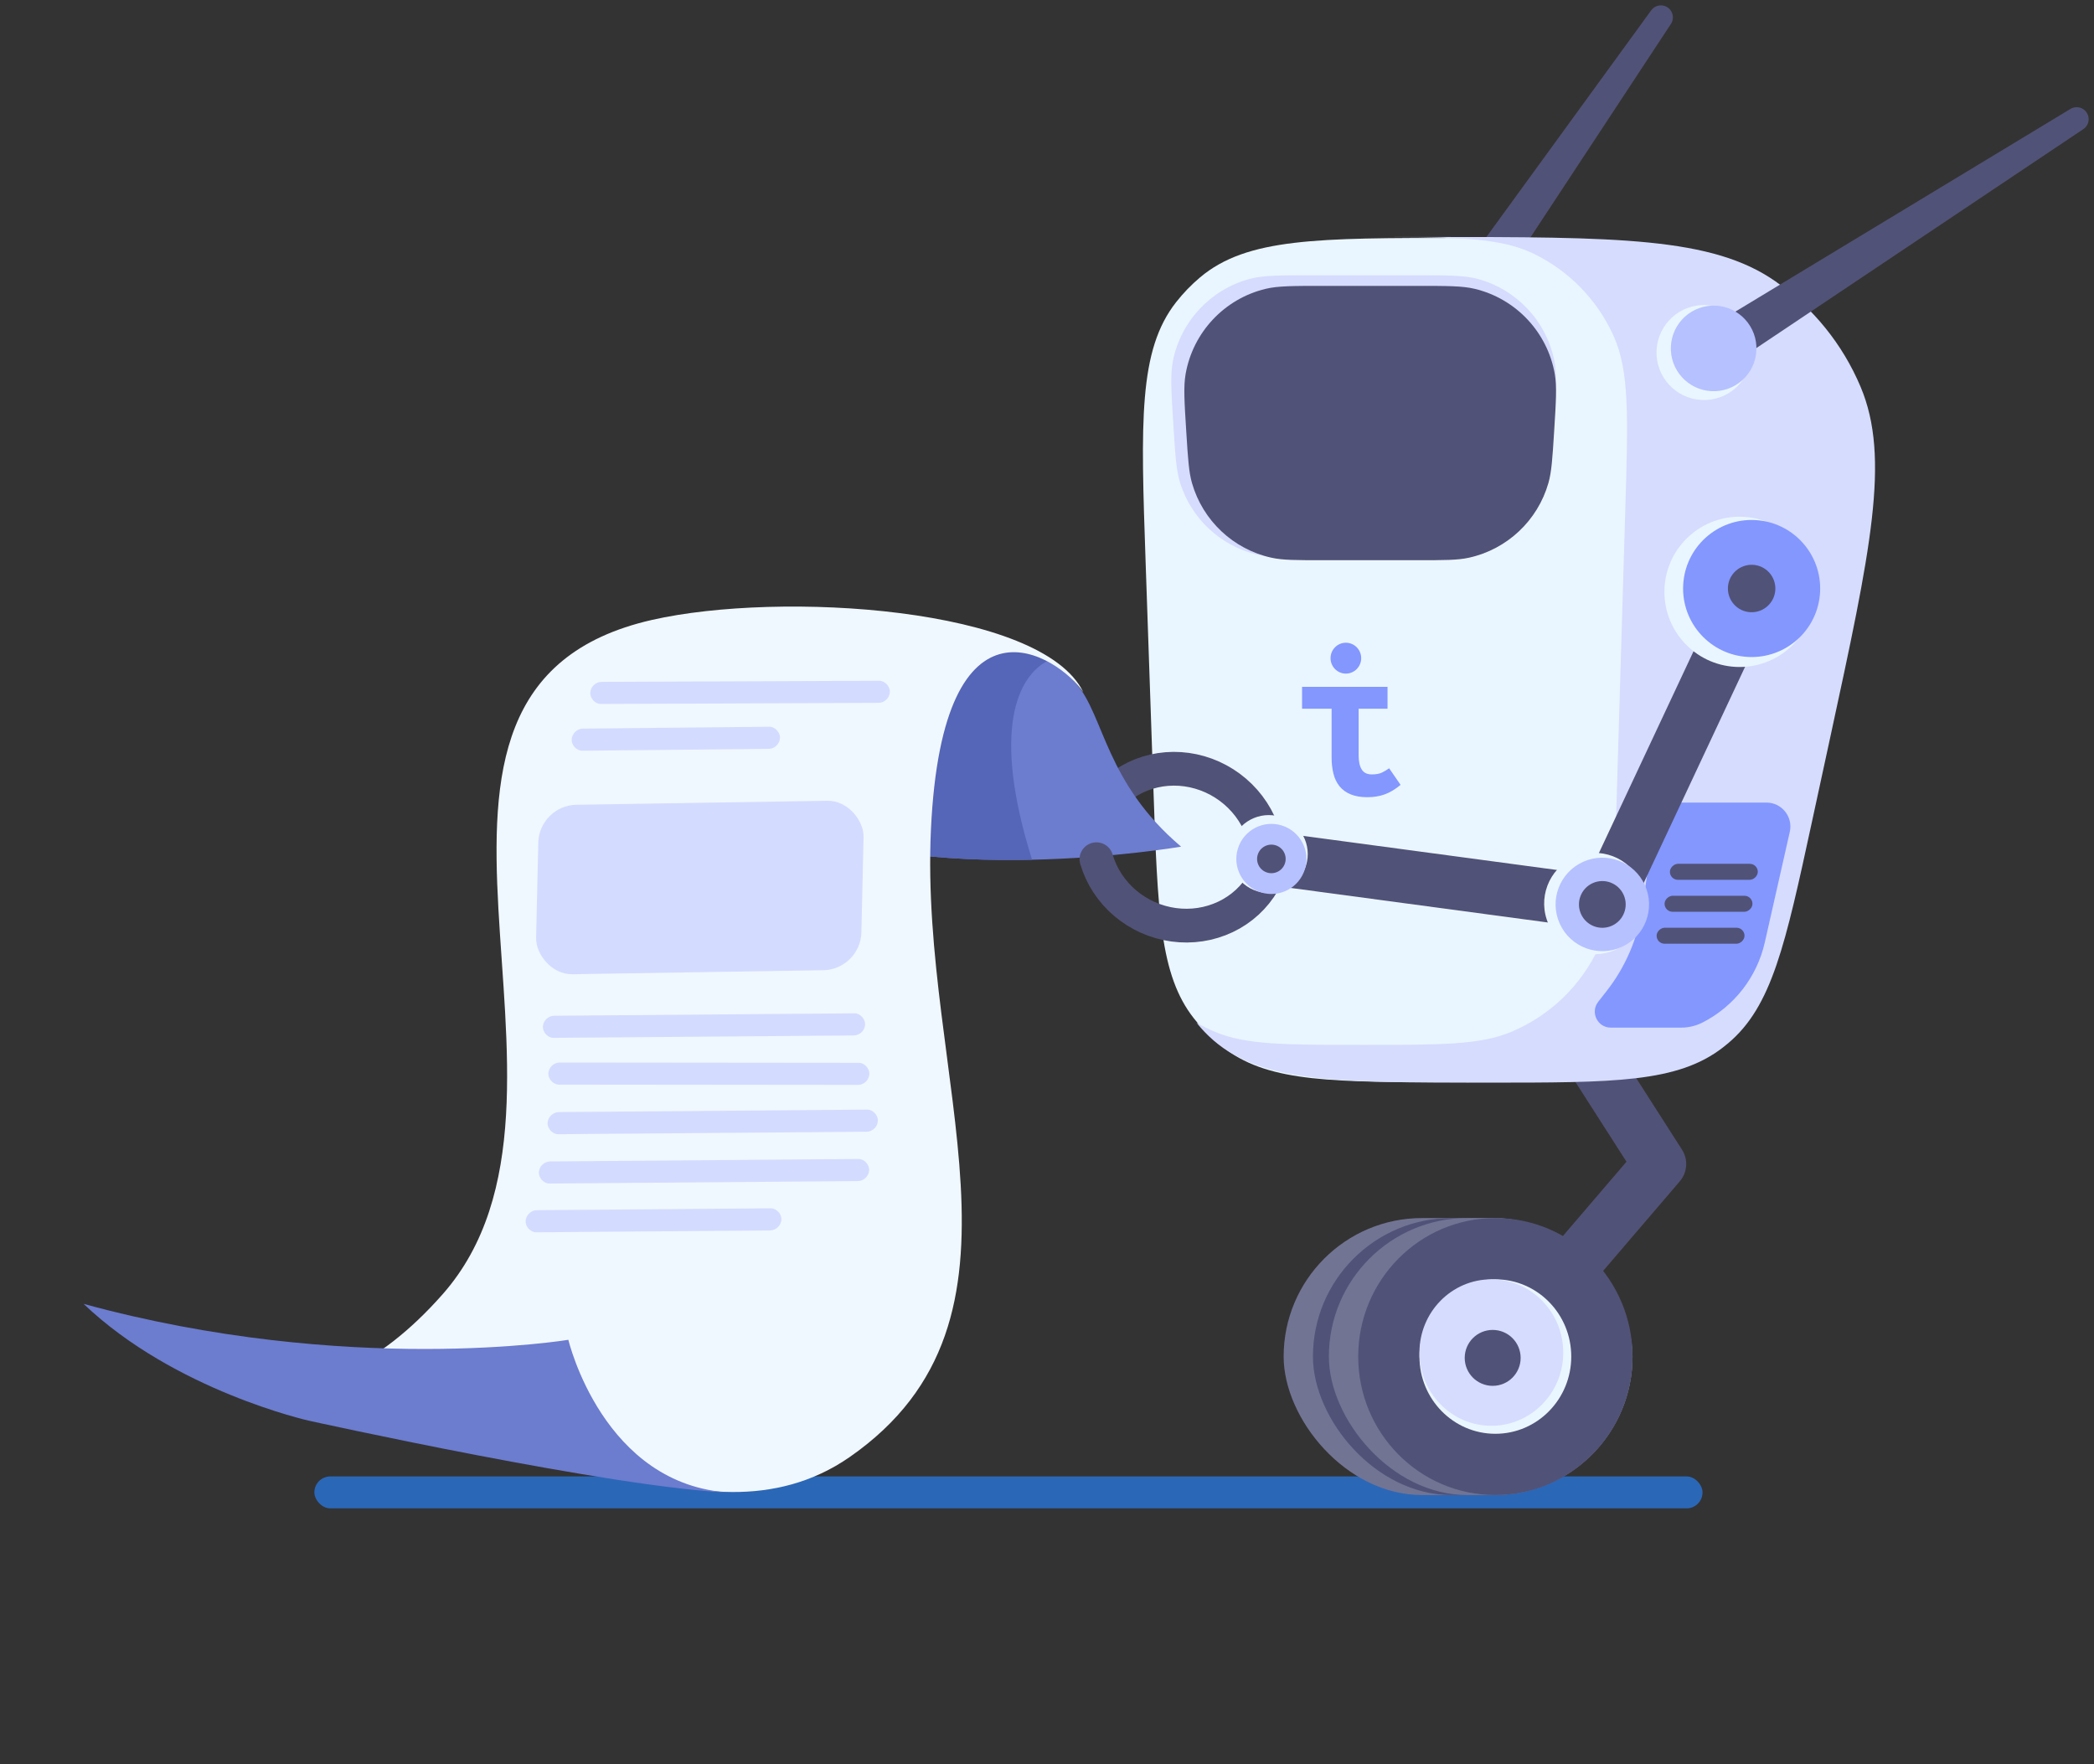
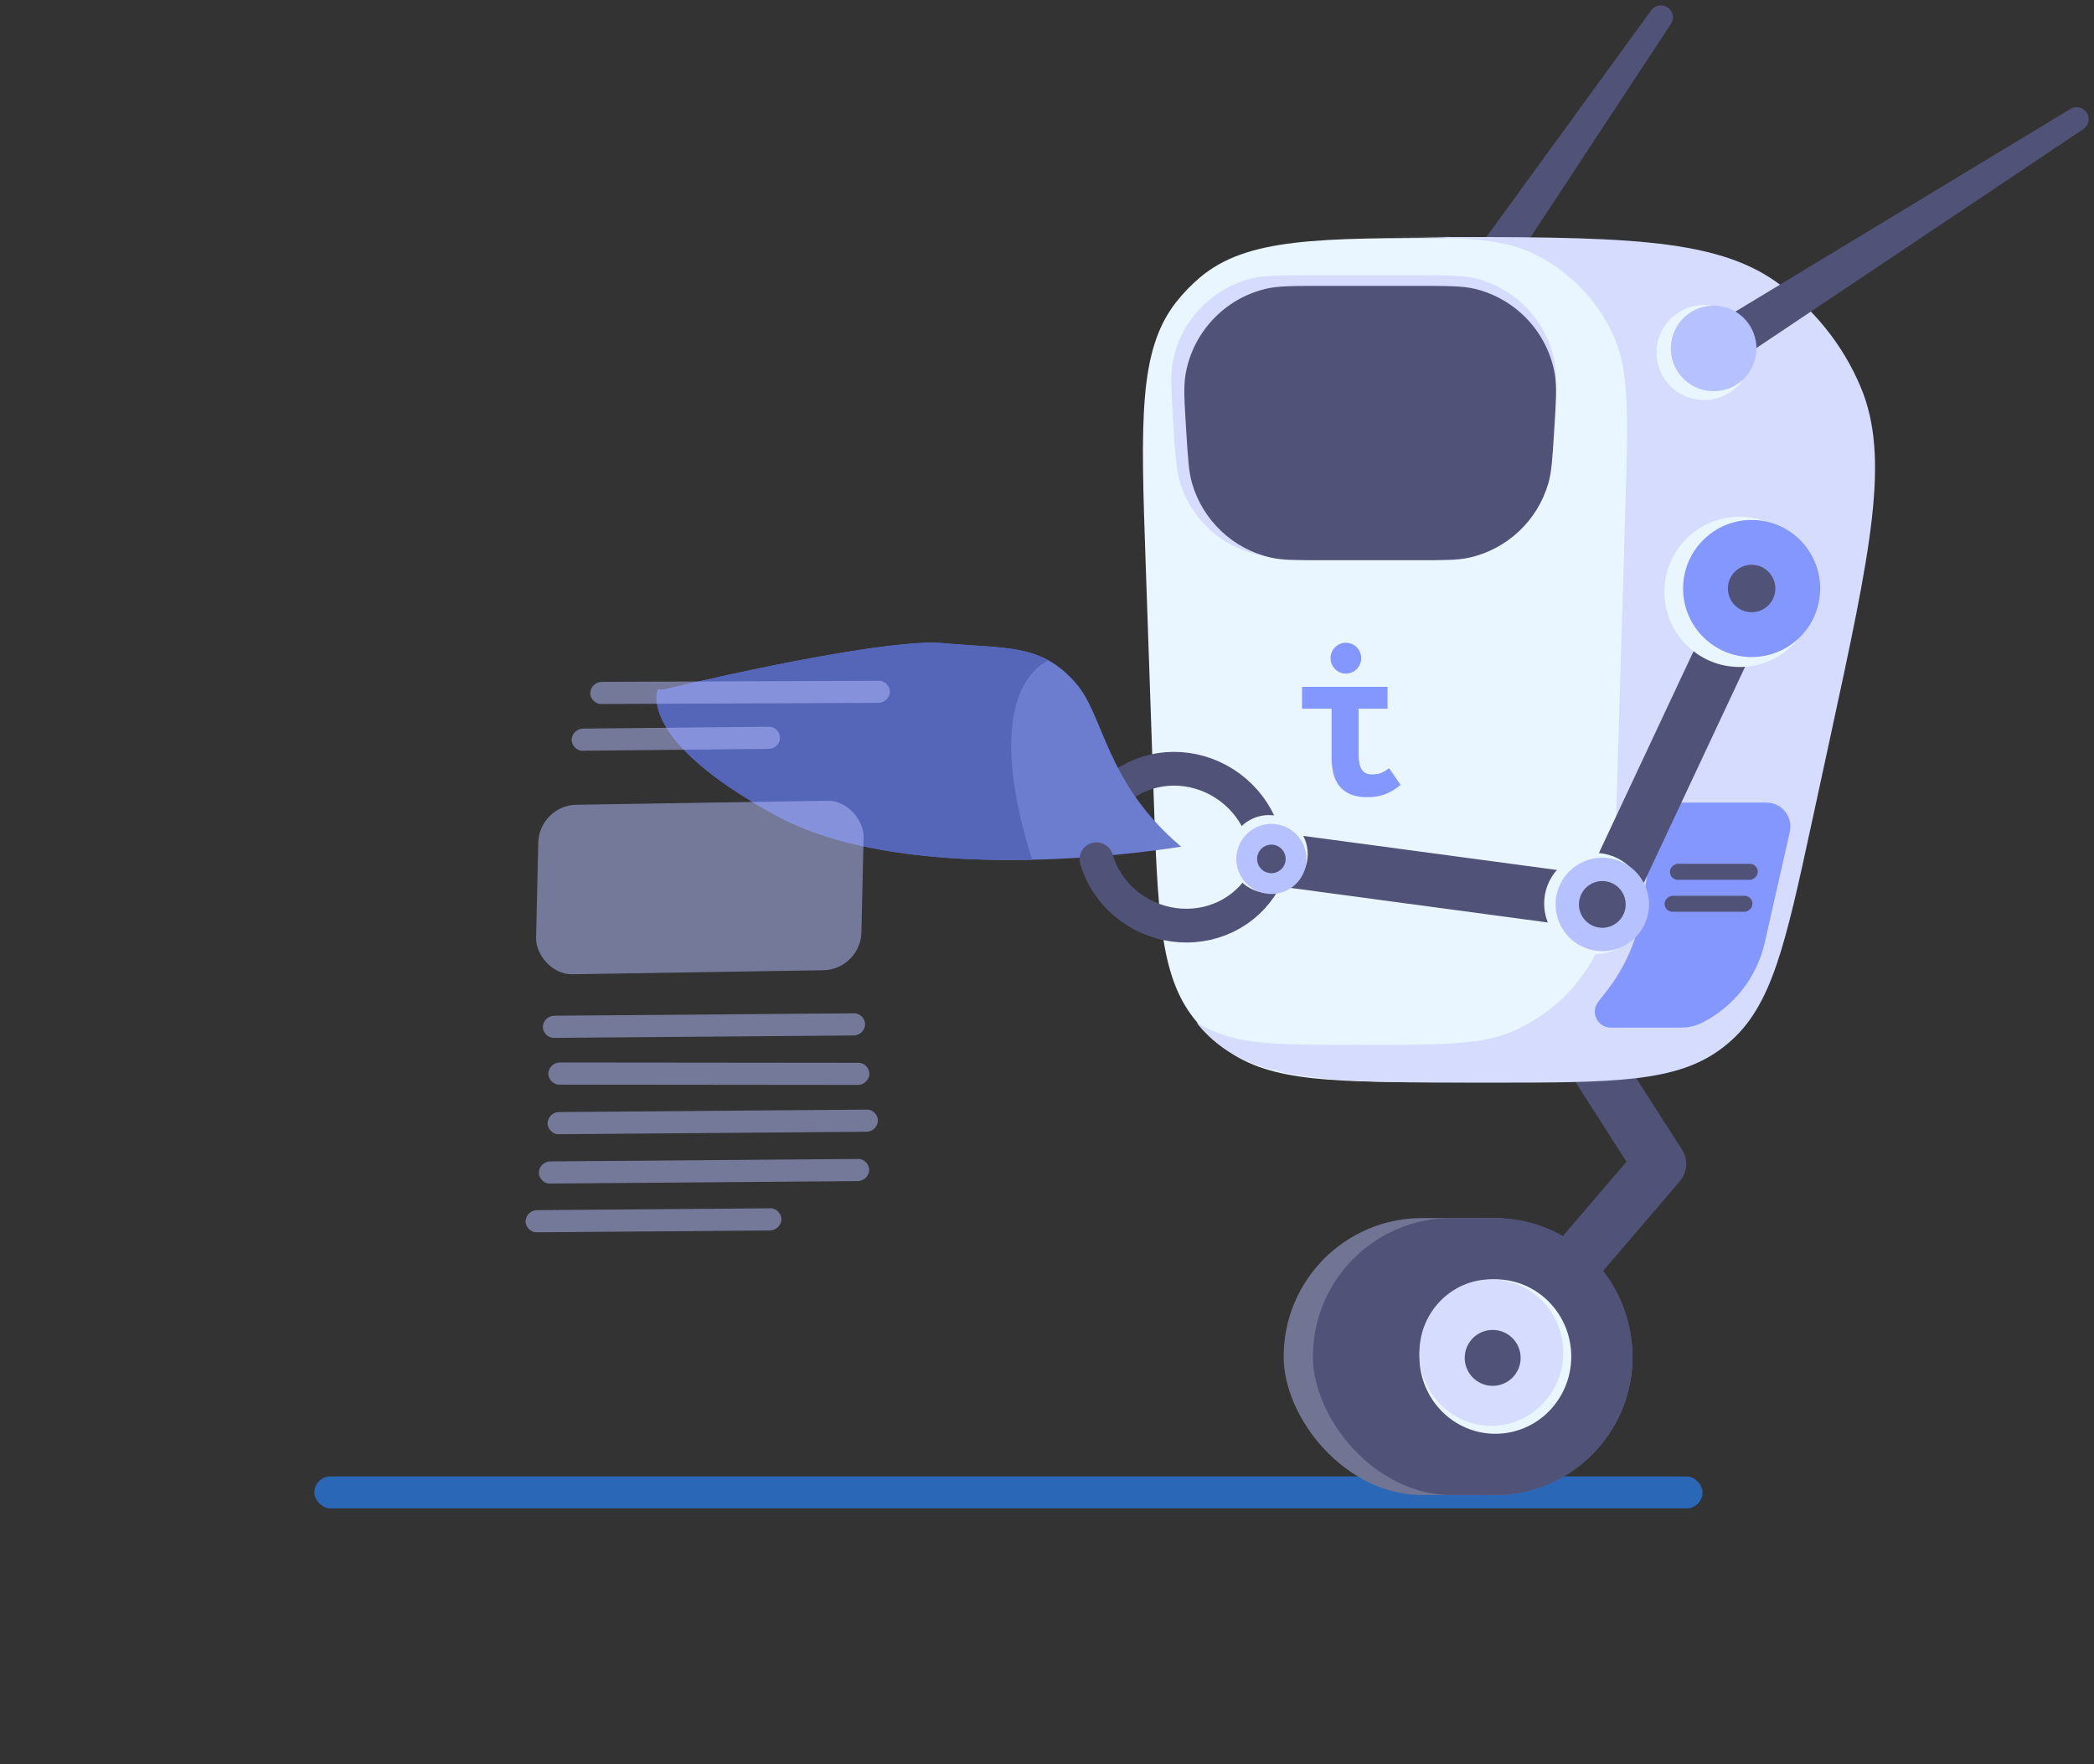
<svg xmlns="http://www.w3.org/2000/svg" width="362" height="305" viewBox="0 0 362 305" fill="none">
  <rect x="0" y="0" width="362" height="305" fill="#333333" stroke="none" />
  <rect x="54.346" y="255.232" width="239.98" height="5.525" rx="2.763" fill="#2b67b7" />
  <path d="M250.285 53.67L287.129 3L253.723 53.761" stroke="#515277" stroke-width="4.144" stroke-linecap="round" stroke-linejoin="round" />
  <rect x="221.91" y="210.57" width="60.316" height="47.884" rx="23.942" fill="#727494" />
  <rect x="226.973" y="210.57" width="52.488" height="47.884" rx="23.942" fill="#515277" />
-   <rect x="229.73" y="210.57" width="52.488" height="47.884" rx="23.942" fill="#727494" />
  <path d="M272.581 178.871L286.899 201.226L258.515 234.383" stroke="#515277" stroke-width="9.208" stroke-linecap="round" stroke-linejoin="round" />
  <ellipse cx="258.511" cy="234.512" rx="23.712" ry="23.942" fill="#515277" />
  <ellipse cx="258.509" cy="234.512" rx="13.122" ry="13.352" fill="#EAF6FF" />
  <ellipse cx="257.818" cy="233.822" rx="12.431" ry="12.662" fill="#D6DCFE" />
  <circle cx="258.047" cy="234.742" r="4.834" fill="#515277" />
  <path d="M198.052 97.273C197.211 72.804 196.791 60.569 203.314 52.247C204.549 50.671 205.944 49.227 207.476 47.939C215.57 41.134 227.811 41.134 252.295 41.134C276.778 41.134 289.02 41.134 297.113 47.939C298.646 49.227 300.041 50.671 301.276 52.247C307.799 60.569 307.378 72.804 306.537 97.273L305.208 135.962C304.461 157.713 304.087 168.588 298.19 176.056C296.579 178.097 294.701 179.912 292.606 181.452C284.94 187.089 274.058 187.089 252.295 187.089C230.532 187.089 219.65 187.089 211.983 181.452C209.889 179.912 208.01 178.097 206.399 176.056C200.503 168.588 200.129 157.713 199.382 135.962L198.052 97.273Z" fill="#EAF6FF" />
  <path fill-rule="evenodd" clip-rule="evenodd" d="M206.865 176.805C207.445 177.541 208.072 178.238 208.752 178.902C208.828 178.976 208.904 179.05 208.98 179.123C217.39 187.16 230.638 187.16 257.135 187.16C279.042 187.16 289.996 187.16 297.836 181.09C298.143 180.853 298.444 180.61 298.741 180.36C306.332 173.982 308.633 163.353 313.235 142.097L316.395 127.503C323.365 95.308 326.85 79.21 321.653 66.878C318.563 59.544 313.469 53.229 306.955 48.657C296.001 40.968 279.53 40.968 246.589 40.968C244.593 40.968 242.7 40.968 240.904 40.973C253.144 41.009 259.853 41.312 265.13 43.866C271.276 46.841 276.176 51.889 278.966 58.121C281.684 64.192 281.45 72.017 280.983 87.668V87.668L279.477 138.098C279.075 151.549 278.874 158.275 276.493 163.552C273.463 170.267 267.991 175.578 261.188 178.407C255.842 180.629 249.114 180.629 235.657 180.629C222.2 180.629 215.471 180.629 210.126 178.407C209.001 177.939 207.912 177.404 206.865 176.805Z" fill="#D6DCFE" />
  <path d="M202.848 73.52C202.476 67.642 202.291 64.703 202.785 62.293C204.182 55.488 209.29 50.047 215.994 48.224C218.367 47.579 221.312 47.579 227.202 47.579H244.28C250.17 47.579 253.115 47.579 255.488 48.224C262.192 50.047 267.3 55.488 268.696 62.293C269.191 64.703 269.005 67.642 268.634 73.52C268.302 78.767 268.137 81.391 267.449 83.552C265.512 89.637 260.562 94.285 254.366 95.834C252.167 96.384 249.538 96.384 244.28 96.384H227.202C221.944 96.384 219.315 96.384 217.115 95.834C210.92 94.285 205.969 89.637 204.033 83.552C203.345 81.391 203.179 78.767 202.848 73.52Z" fill="#D6DCFE" />
  <path d="M205.076 74.621C204.749 69.425 204.586 66.826 204.958 64.686C206.217 57.441 211.666 51.639 218.818 49.928C220.931 49.422 223.534 49.422 228.741 49.422H245.005C250.212 49.422 252.815 49.422 254.928 49.928C262.08 51.639 267.529 57.441 268.788 64.686C269.16 66.826 268.997 69.425 268.67 74.621C268.378 79.263 268.232 81.584 267.679 83.511C265.814 90.008 260.54 94.961 253.939 96.415C251.981 96.846 249.656 96.846 245.005 96.846H228.741C224.09 96.846 221.764 96.846 219.807 96.415C213.206 94.961 207.931 90.008 206.066 83.511C205.513 81.584 205.368 79.263 205.076 74.621Z" fill="#515277" />
  <path fill-rule="evenodd" clip-rule="evenodd" d="M230.2 122.524H225.094V118.74H239.87V122.524H234.876V130.603C234.876 131.654 235.055 132.462 235.412 133.026C235.768 133.592 236.343 133.874 237.136 133.874C237.875 133.874 238.463 133.769 238.899 133.559C239.335 133.348 239.751 133.099 240.147 132.81L242.129 135.687C241.205 136.449 240.293 136.994 239.394 137.322C238.496 137.651 237.492 137.815 236.382 137.815C235.246 137.815 234.282 137.651 233.489 137.322C232.696 136.994 232.056 136.528 231.566 135.923C231.078 135.319 230.728 134.59 230.516 133.736C230.305 132.882 230.199 131.943 230.199 130.918V122.524L230.2 122.524Z" fill="#8397FF" />
  <path d="M232.667 116.451C234.131 116.451 235.317 115.255 235.317 113.78C235.317 112.306 234.131 111.11 232.667 111.11C231.204 111.11 230.018 112.306 230.018 113.78C230.018 115.255 231.204 116.451 232.667 116.451Z" fill="#8397FF" />
  <path d="M294.141 59.835L359.004 20.601L298.462 61.139" stroke="#515277" stroke-width="4.144" stroke-linecap="round" stroke-linejoin="round" />
  <circle cx="294.581" cy="60.944" r="8.208" transform="rotate(2.872 294.581 60.944)" fill="#EAF6FF" />
  <circle cx="296.244" cy="60.232" r="7.399" transform="rotate(2.872 296.244 60.232)" fill="#B6C1FF" />
  <circle cx="264.674" cy="154.367" r="10.523" transform="rotate(2.872 264.674 154.367)" fill="#EAF6FF" />
  <path d="M286.086 142.275C286.389 140.245 288.132 138.743 290.184 138.743L305.37 138.743C308.027 138.743 309.997 141.208 309.411 143.8L305.091 162.917C303.739 168.896 299.801 173.967 294.343 176.757C293.196 177.343 291.927 177.649 290.639 177.649L278.466 177.649C276.164 177.649 274.872 174.998 276.29 173.185L277.765 171.298C280.999 167.161 283.106 162.257 283.881 157.063L286.086 142.275Z" fill="#8397FF" />
  <rect x="303.879" y="149.332" width="2.763" height="15.194" rx="1.381" transform="rotate(90 303.879 149.332)" fill="#515277" />
  <rect x="302.957" y="154.857" width="2.763" height="15.194" rx="1.381" transform="rotate(90 302.957 154.857)" fill="#515277" />
-   <rect x="301.582" y="160.382" width="2.763" height="15.194" rx="1.381" transform="rotate(90 301.582 160.382)" fill="#515277" />
  <path d="M302.957 101.706L277.424 156.15L223.78 148.944" stroke="#515277" stroke-width="9.208" stroke-linecap="round" stroke-linejoin="round" />
  <circle cx="300.727" cy="102.317" r="12.988" transform="rotate(2.872 300.727 102.317)" fill="#EAF6FF" />
  <circle cx="302.813" cy="101.737" r="11.849" transform="rotate(2.872 302.813 101.737)" fill="#8397FF" />
  <circle cx="302.813" cy="101.738" r="4.102" transform="rotate(2.872 302.813 101.738)" fill="#515277" />
  <circle r="8.754" transform="matrix(0.912 -0.41 -0.41 -0.912 275.701 156.196)" fill="#EAF6FF" />
  <circle r="8.08" transform="matrix(0.912 -0.41 -0.41 -0.912 277.002 156.351)" fill="#B6C1FF" />
  <circle r="4.04" transform="matrix(0.912 -0.41 -0.41 -0.912 277.001 156.351)" fill="#515277" />
  <path d="M219.106 147.826C218.895 144.78 217.776 141.831 215.891 139.351C214.005 136.871 211.437 134.972 208.512 133.894C205.587 132.815 202.435 132.607 199.457 133.294C196.478 133.981 193.805 135.533 191.777 137.753" stroke="#515277" stroke-width="5.836" stroke-linecap="round" stroke-linejoin="round" />
  <path d="M162.975 111.185C154.13 110.381 127.126 116.211 114.73 119.226H113.724C113.724 119.226 109.868 127.708 134.127 140.959C158.387 154.21 204.184 146.364 204.184 146.364C191.118 135.308 190.917 123.85 186.092 118.221C180.062 111.185 174.031 112.19 162.975 111.185Z" fill="#6C7CCF" />
  <path fill-rule="evenodd" clip-rule="evenodd" d="M181.252 114.16C175.898 116.849 171.374 126.216 178.42 148.627C163.906 148.946 146.304 147.61 134.127 140.959C109.868 127.708 113.724 119.226 113.724 119.226H114.73C127.126 116.211 154.13 110.381 162.975 111.185C164.891 111.359 166.657 111.473 168.298 111.579C173.637 111.923 177.654 112.182 181.252 114.16Z" fill="#5565B7" />
-   <path d="M85.931 242.588L60.002 236.859C37.229 247.703 19.591 227.929 19.591 227.929L60.002 236.859C65.28 234.345 70.834 230.187 76.507 223.757C106.662 189.584 60.029 119.14 112.719 107.165C134.831 102.139 180.144 104.91 187.282 119.675C183.047 113.426 162.974 100.129 160.938 143.349C158.902 186.568 181.383 227.929 146.864 251.901C121.321 269.639 85.931 242.588 85.931 242.588Z" fill="#F0F8FF" />
-   <path d="M53.417 245.604C53.417 245.604 30.194 240.428 14.455 225.407C60.266 237.91 98.255 231.616 98.255 231.616C98.255 231.616 104.234 256.884 126.346 258.03C106.579 257.36 53.417 245.604 53.417 245.604Z" fill="#6C7CCF" />
  <rect opacity="0.5" width="51.804" height="3.829" rx="1.914" transform="matrix(1 -0.004 -0.035 0.999 102.102 117.884)" fill="#B6C1FF" />
  <rect opacity="0.5" width="36.028" height="3.829" rx="1.914" transform="matrix(1 -0.01 -0.029 1 98.877 125.973)" fill="#B6C1FF" />
  <rect opacity="0.5" width="57.112" height="3.829" rx="1.914" transform="matrix(1 -0.008 -0.031 1 94.717 192.262)" fill="#B6C1FF" />
  <rect opacity="0.5" width="57.112" height="3.829" rx="1.914" transform="matrix(1 -0.008 -0.031 1 93.209 200.793)" fill="#B6C1FF" />
  <rect opacity="0.5" width="44.233" height="3.829" rx="1.914" transform="matrix(1 -0.008 -0.031 1 90.918 209.22)" fill="#B6C1FF" />
  <rect opacity="0.5" width="56.236" height="29.299" rx="6.405" transform="matrix(1 -0.016 -0.023 1 93.203 139.225)" fill="#B6C1FF" />
  <rect opacity="0.5" width="55.714" height="3.829" rx="1.914" transform="matrix(1 -0.008 -0.031 1 93.904 175.606)" fill="#B6C1FF" />
  <rect opacity="0.5" width="55.503" height="3.829" rx="1.914" transform="matrix(1 0.001 -0.039 0.999 94.867 183.677)" fill="#B6C1FF" />
  <path d="M189.543 148.537C190.403 151.467 192.13 154.107 194.504 156.123C196.879 158.14 199.795 159.443 202.883 159.867C205.972 160.292 209.094 159.818 211.856 158.507C214.618 157.196 216.894 155.106 218.398 152.501" stroke="#515277" stroke-width="5.836" stroke-linecap="round" stroke-linejoin="round" />
  <circle cx="219.342" cy="147.642" r="6.734" transform="rotate(107.117 219.342 147.642)" fill="#EAF6FF" />
  <circle cx="219.79" cy="148.486" r="6.06" transform="rotate(107.117 219.79 148.486)" fill="#B6C1FF" />
  <circle cx="219.789" cy="148.484" r="2.469" transform="rotate(107.117 219.789 148.484)" fill="#515277" />
</svg>